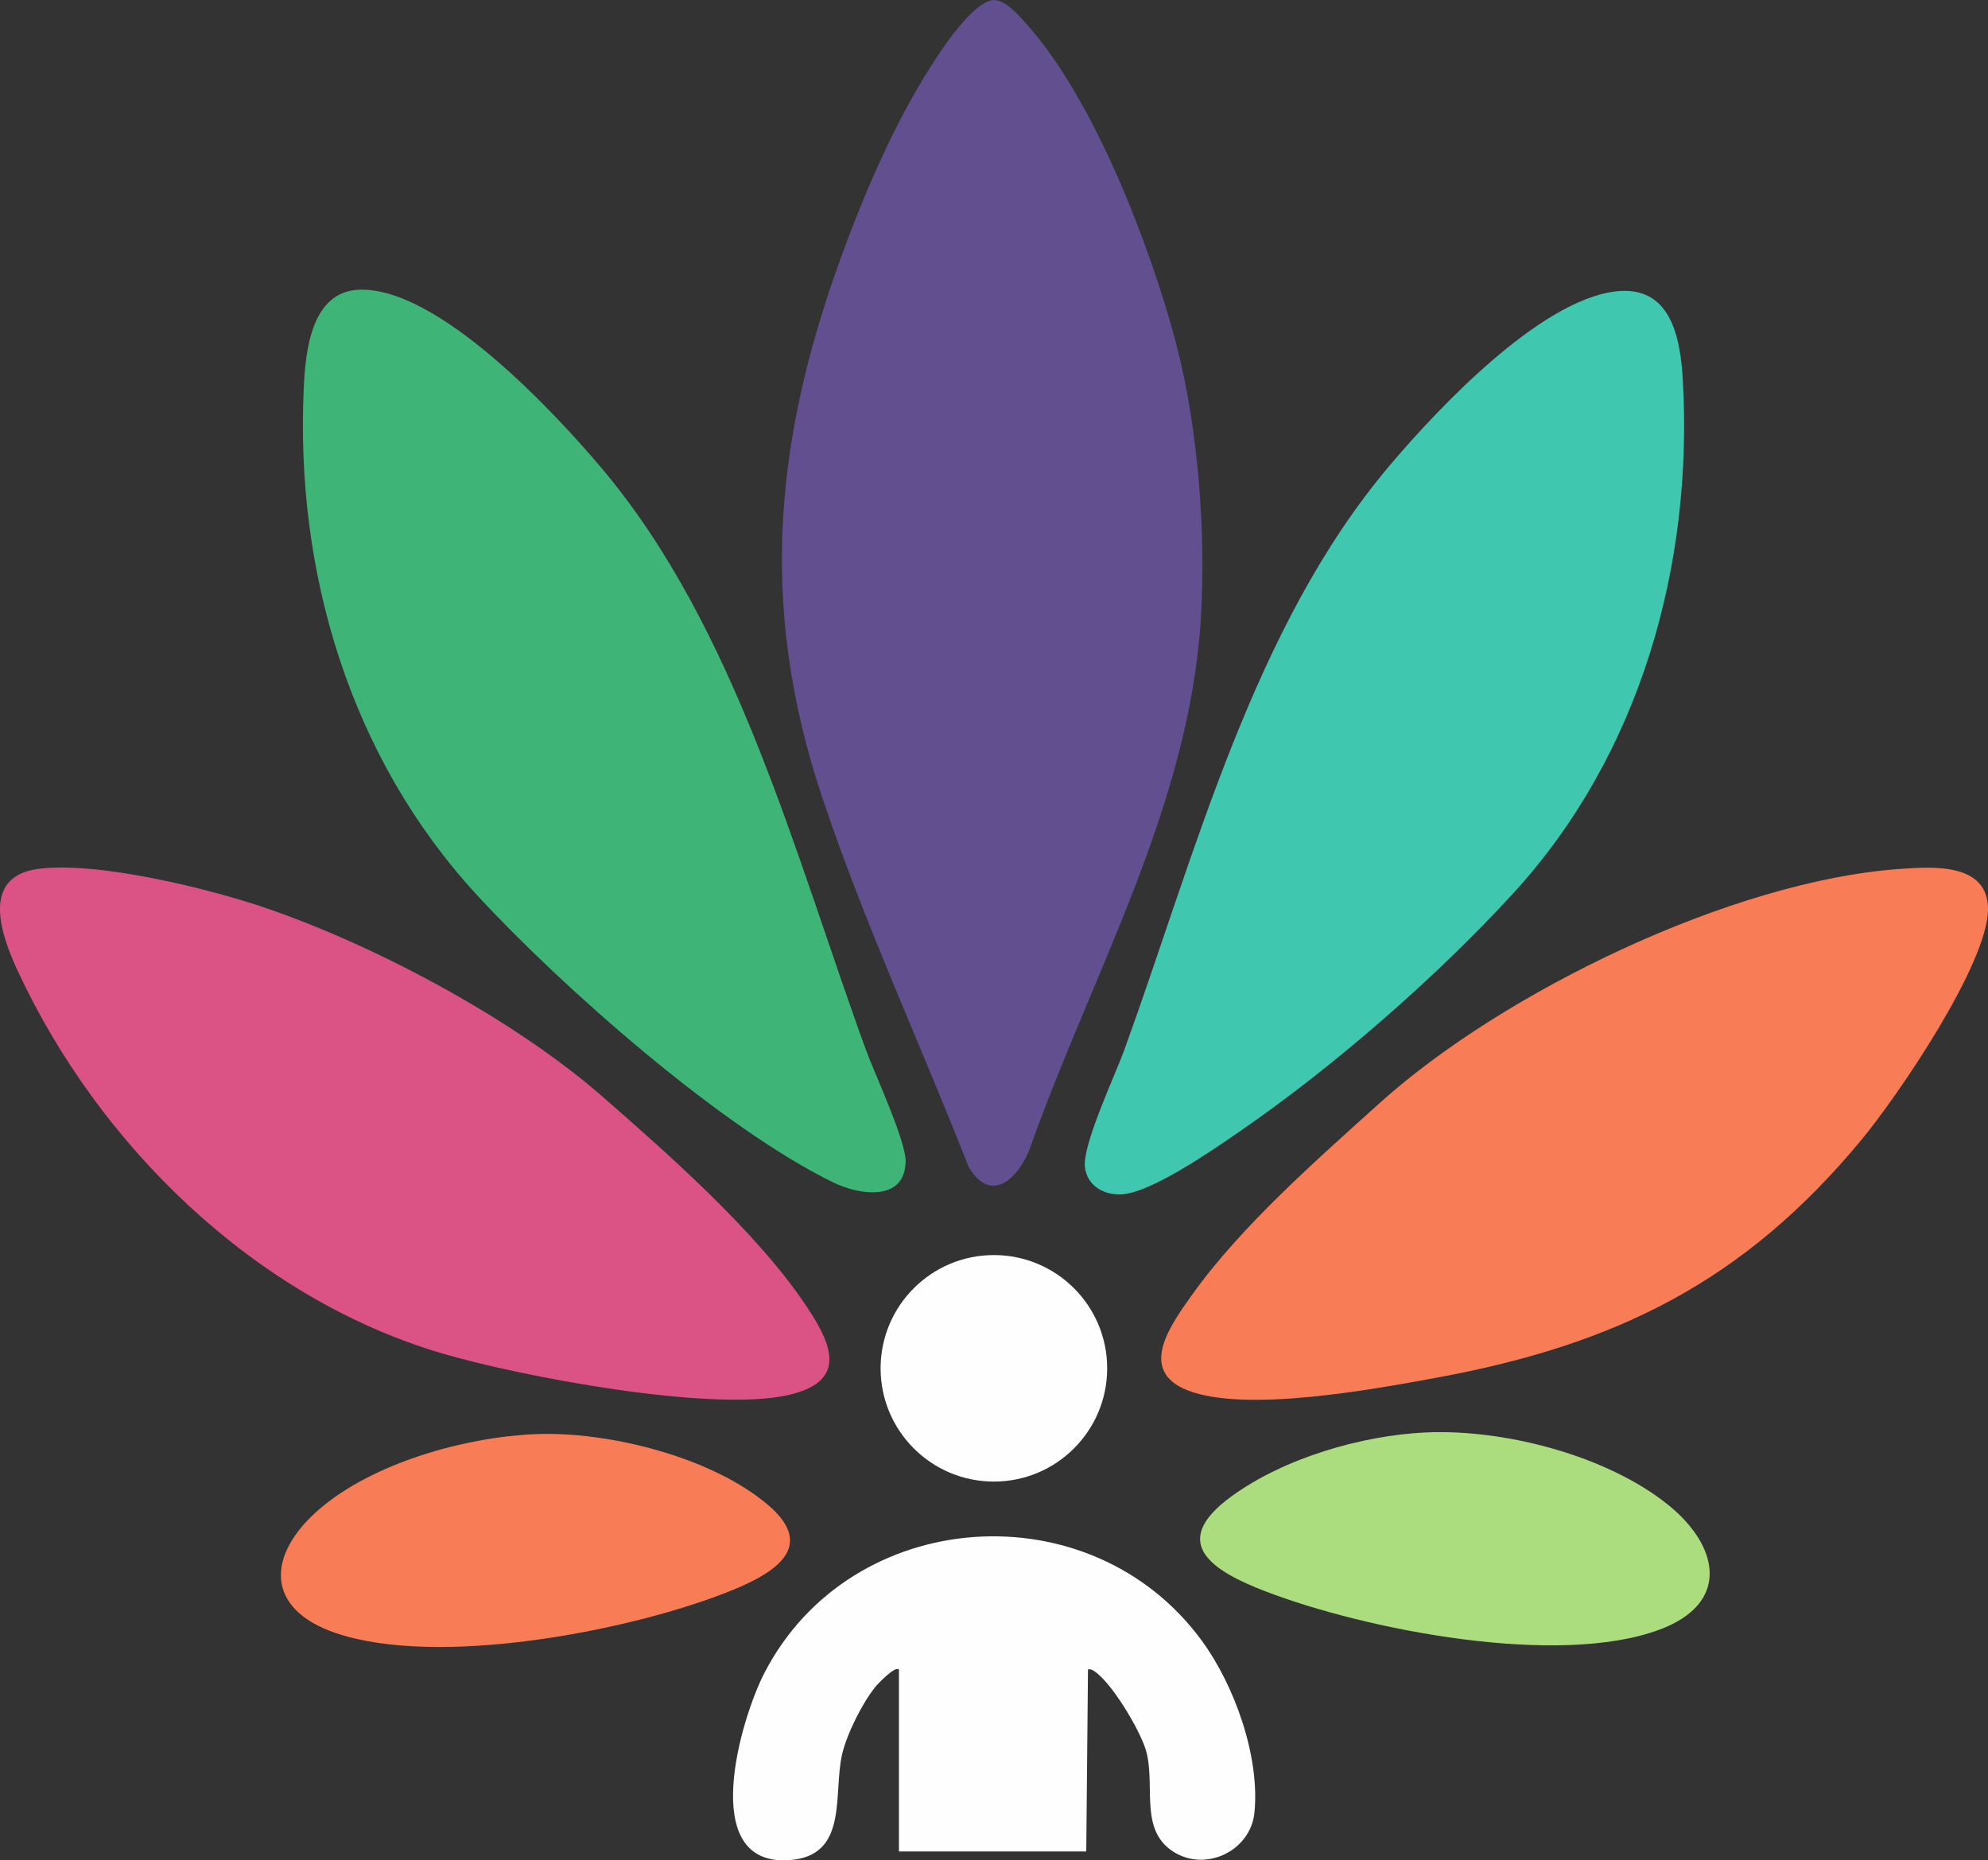
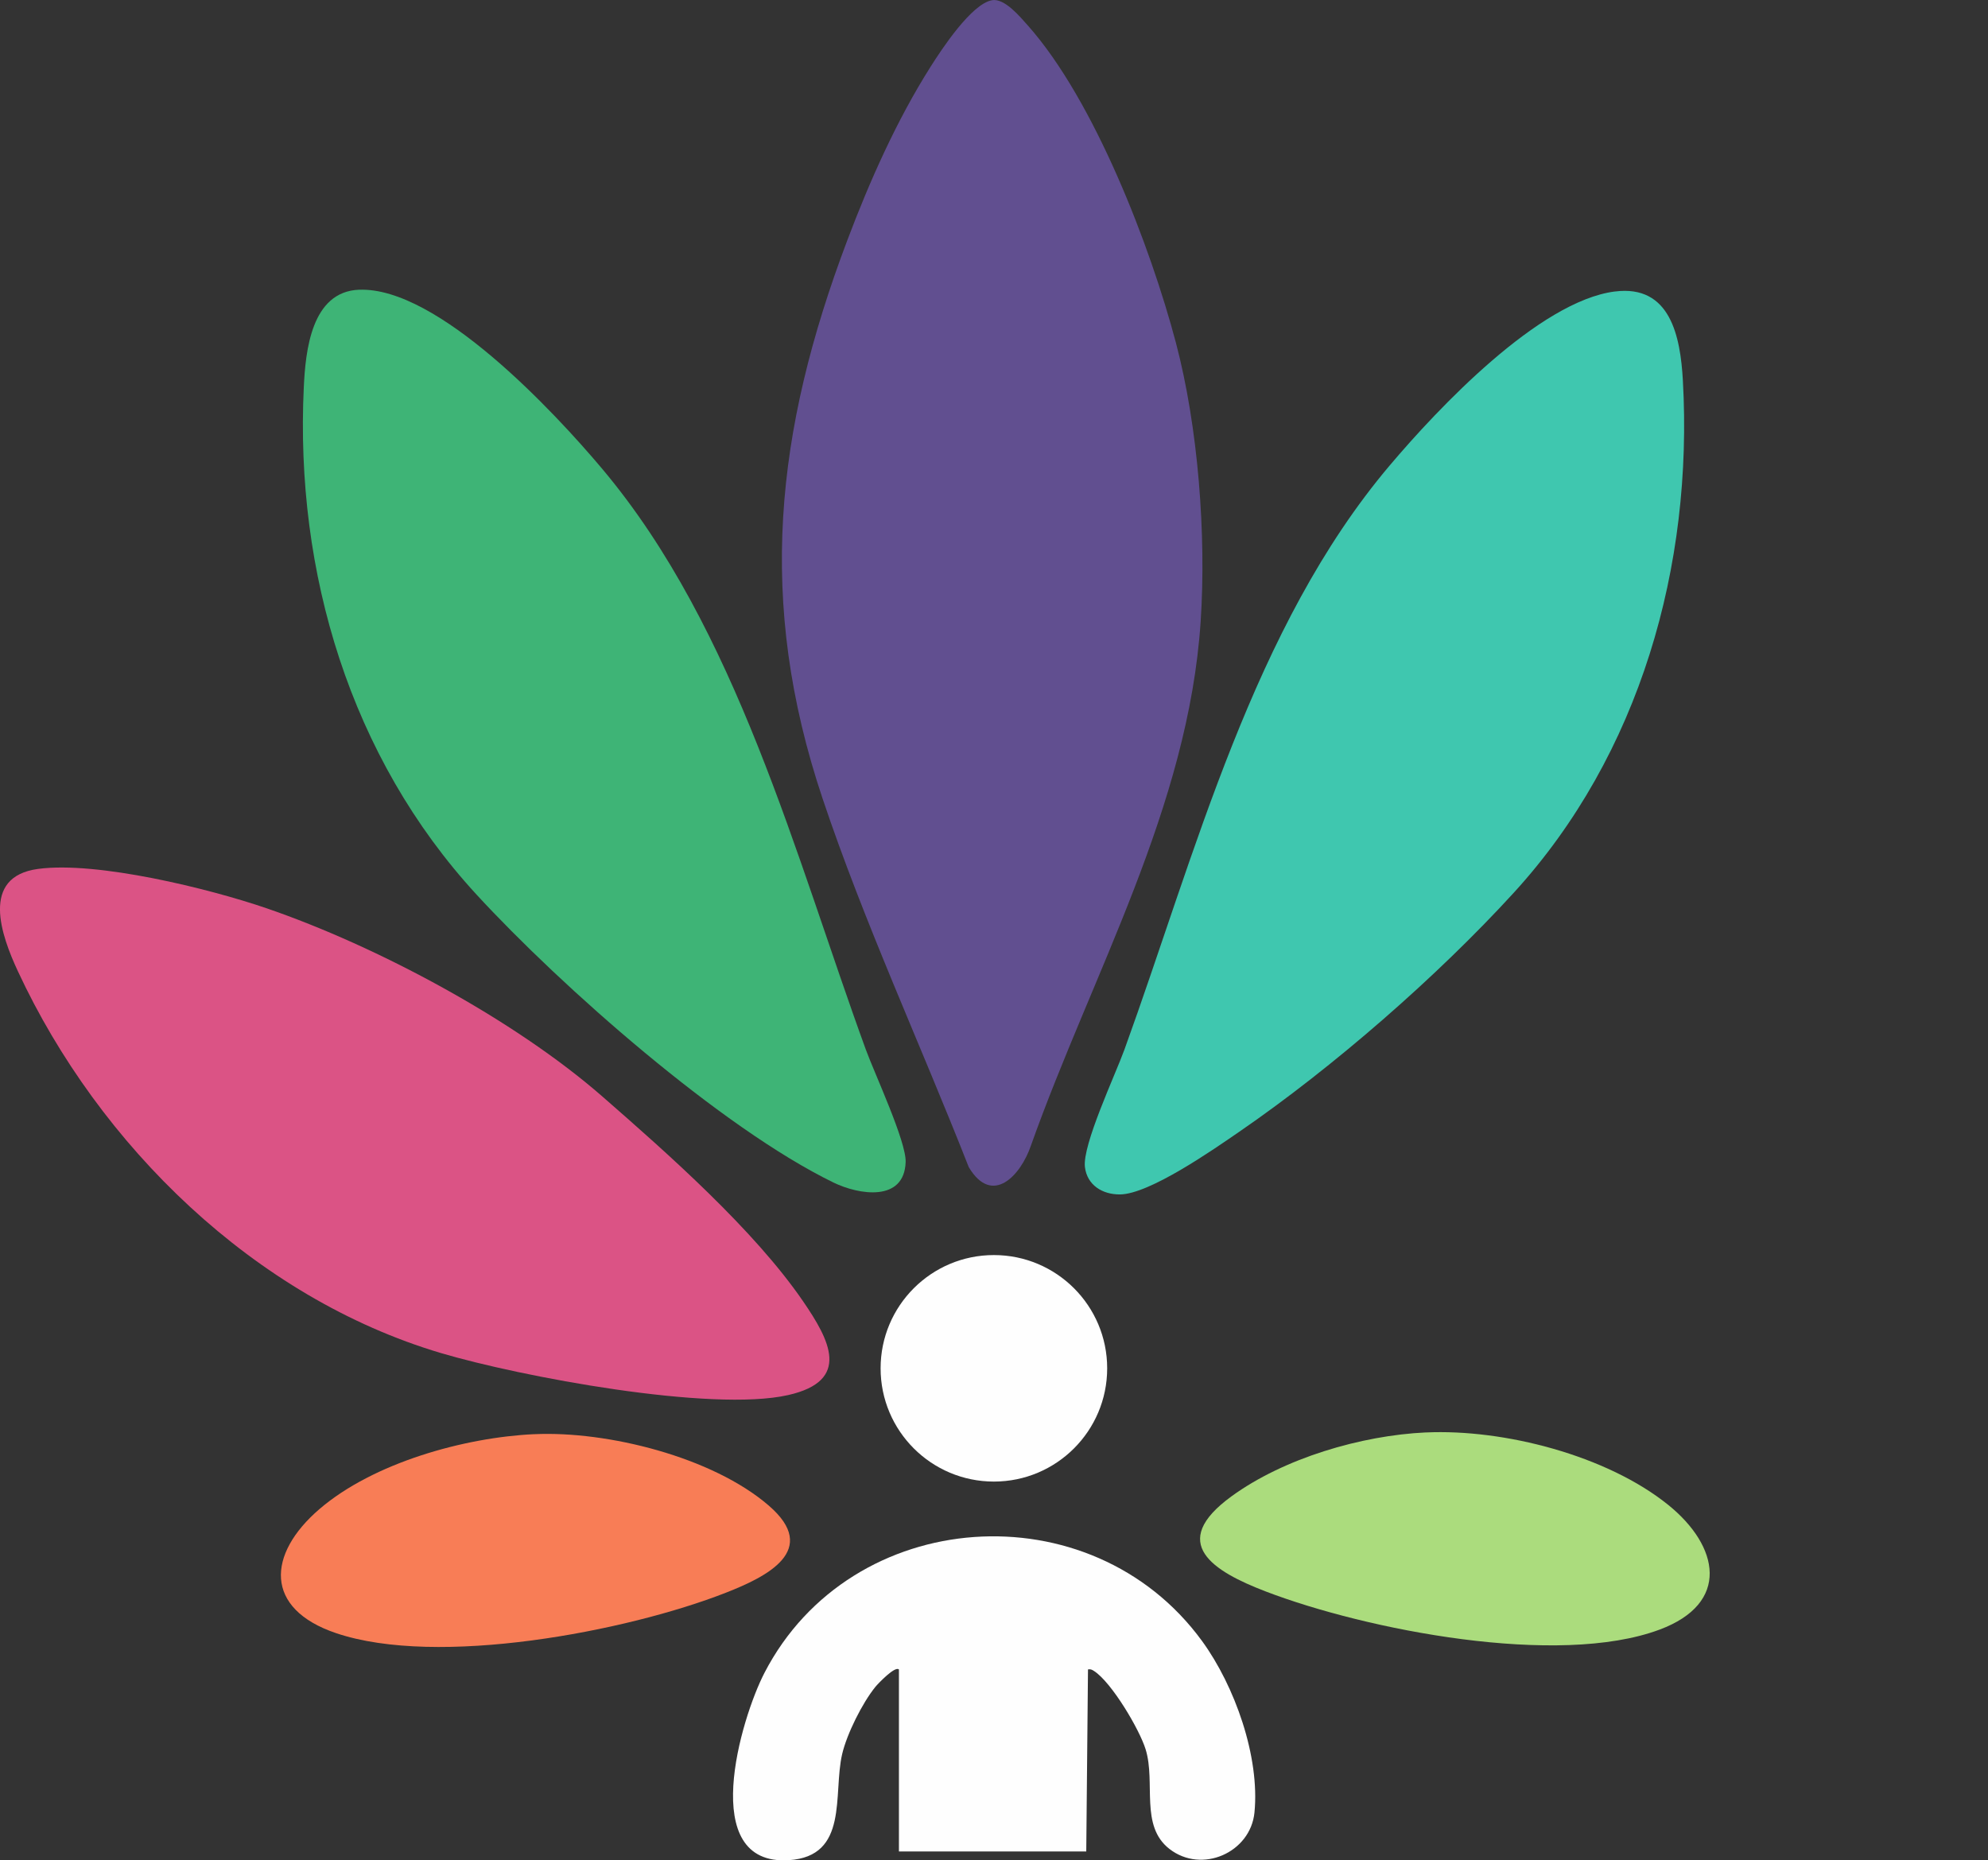
<svg xmlns="http://www.w3.org/2000/svg" id="Ebene_1" data-name="Ebene 1" viewBox="0 0 550.14 514.81">
  <rect x="0" y="0" width="550.14" height="514.81" fill="#333333" stroke="none" />
  <defs>
    <style>
      .cls-1 {
        fill: #3fc7af;
      }

      .cls-2 {
        fill: #3eb476;
      }

      .cls-3 {
        fill: #614f90;
      }

      .cls-4 {
        fill: #db5385;
      }

      .cls-5 {
        fill: #f87d56;
      }

      .cls-6 {
        fill: #abdc7d;
      }

      .cls-7 {
        fill: #fefefe;
      }
    </style>
  </defs>
  <g>
    <path class="cls-4" d="M10.55,240.45c16.32-2.19,47.35,5.45,63.24,10.9,30.64,10.52,68.49,30.78,92.88,52.06,18.23,15.91,42.04,36.95,55.58,56.71,7.26,10.6,13.45,21.95-4.12,25.93-21.29,4.83-74.22-5.12-96.11-11.62-51.57-15.33-94.6-57.4-117.05-105.62-4.61-9.9-10.51-26.2,5.58-28.36Z" />
-     <path class="cls-5" d="M525.61,240.47c9.12-.65,24.5-1.81,24.53,11.08.03,15.09-24.95,51.71-35,63.85-32.49,39.24-67.83,56.68-117.5,65.83-17.49,3.22-52.89,9.79-68.98,3.52-14.12-5.5-4.47-18.46,1.3-26.55,13.43-18.83,34.46-37.29,51.74-52.87,34.25-30.89,97.67-61.57,143.91-64.86Z" />
  </g>
  <g>
    <path class="cls-6" d="M394.57,396.4c21.59-1,50.06,6.34,67.05,20.02,14.21,11.45,17.26,27.23-2.37,34.54-28.11,10.48-81.15.1-108.98-10.56-14.49-5.55-27.28-13.37-9.5-26.31,14.52-10.58,35.94-16.87,53.81-17.7Z" />
    <path class="cls-5" d="M147.85,396.88c20.22-.94,49.33,6.31,64.9,19.76,14.25,12.31-.5,19.66-11.89,24.11-27.54,10.78-79.75,20.71-107.9,11.17-19.89-6.74-19.1-21.84-4.55-34.33,14.91-12.79,40.03-19.82,59.43-20.72Z" />
  </g>
  <g>
    <path class="cls-2" d="M99.38,80.18c21.71-.87,54.04,33.83,67.27,49.56,37.28,44.32,53.41,107.11,72.96,160.73,2.44,6.68,11.21,25.44,11.01,31.1-.38,11.14-12.94,9.09-19.97,5.67-30.95-15.06-75.28-54.15-98.81-79.72-34.92-37.97-50.21-89.12-47.77-140.37.48-10.09,2.09-26.45,15.3-26.98Z" />
    <path class="cls-1" d="M446.87,80.67c15.4-1.98,18.15,12.49,18.83,24.59,2.87,51.23-11.8,103.5-46.79,141.78-21.2,23.2-50.03,48.32-75.93,66.12-7.2,4.95-24.87,17.3-33.05,17.37-4.82.04-9.09-2.54-9.7-7.58-.74-6.12,8.37-25.43,10.93-32.49,19.65-54.2,35.58-116.96,73.44-161.69,13.33-15.75,41.27-45.41,62.27-48.11Z" />
  </g>
  <g>
    <path class="cls-3" d="M274.54.05c3.45-.58,7.69,4.51,9.97,7.09,18.34,20.68,33.84,60.99,40.9,87.71,6.15,23.27,8.44,53.09,6.85,77.11-3.4,51.48-30,97.36-46.95,144.99-2.81,8.33-10.72,16.93-17.23,6.02-13.25-33.76-28.95-67.67-40.47-102.05-18.24-54.43-13.08-101.62,6.85-154.39,6.19-16.39,13.65-33.19,23.02-48,3.05-4.83,11.37-17.51,17.06-18.47Z" />
    <g>
      <path class="cls-7" d="M248.75,461.99c-1.03-1.07-5.79,3.93-6.49,4.79-3.63,4.47-7.9,13.02-9.21,18.62-2.59,11.06,1.96,28.31-14.79,29.36-25.4,1.59-13.23-39.24-6.72-51.82,23.97-46.37,90.39-50.99,121.13-8.79,9.02,12.39,16,31.97,14.48,47.41-1.1,11.12-14.57,17.05-23.53,10.09-8.22-6.38-3.77-18.29-6.57-27.5-1.7-5.58-9.43-18.58-14.27-21.72-.59-.38-.95-.59-1.7-.46l-.48,50.38h-51.84v-50.38Z" />
      <ellipse class="cls-7" cx="275.04" cy="378.65" rx="31.35" ry="31.34" />
    </g>
  </g>
</svg>